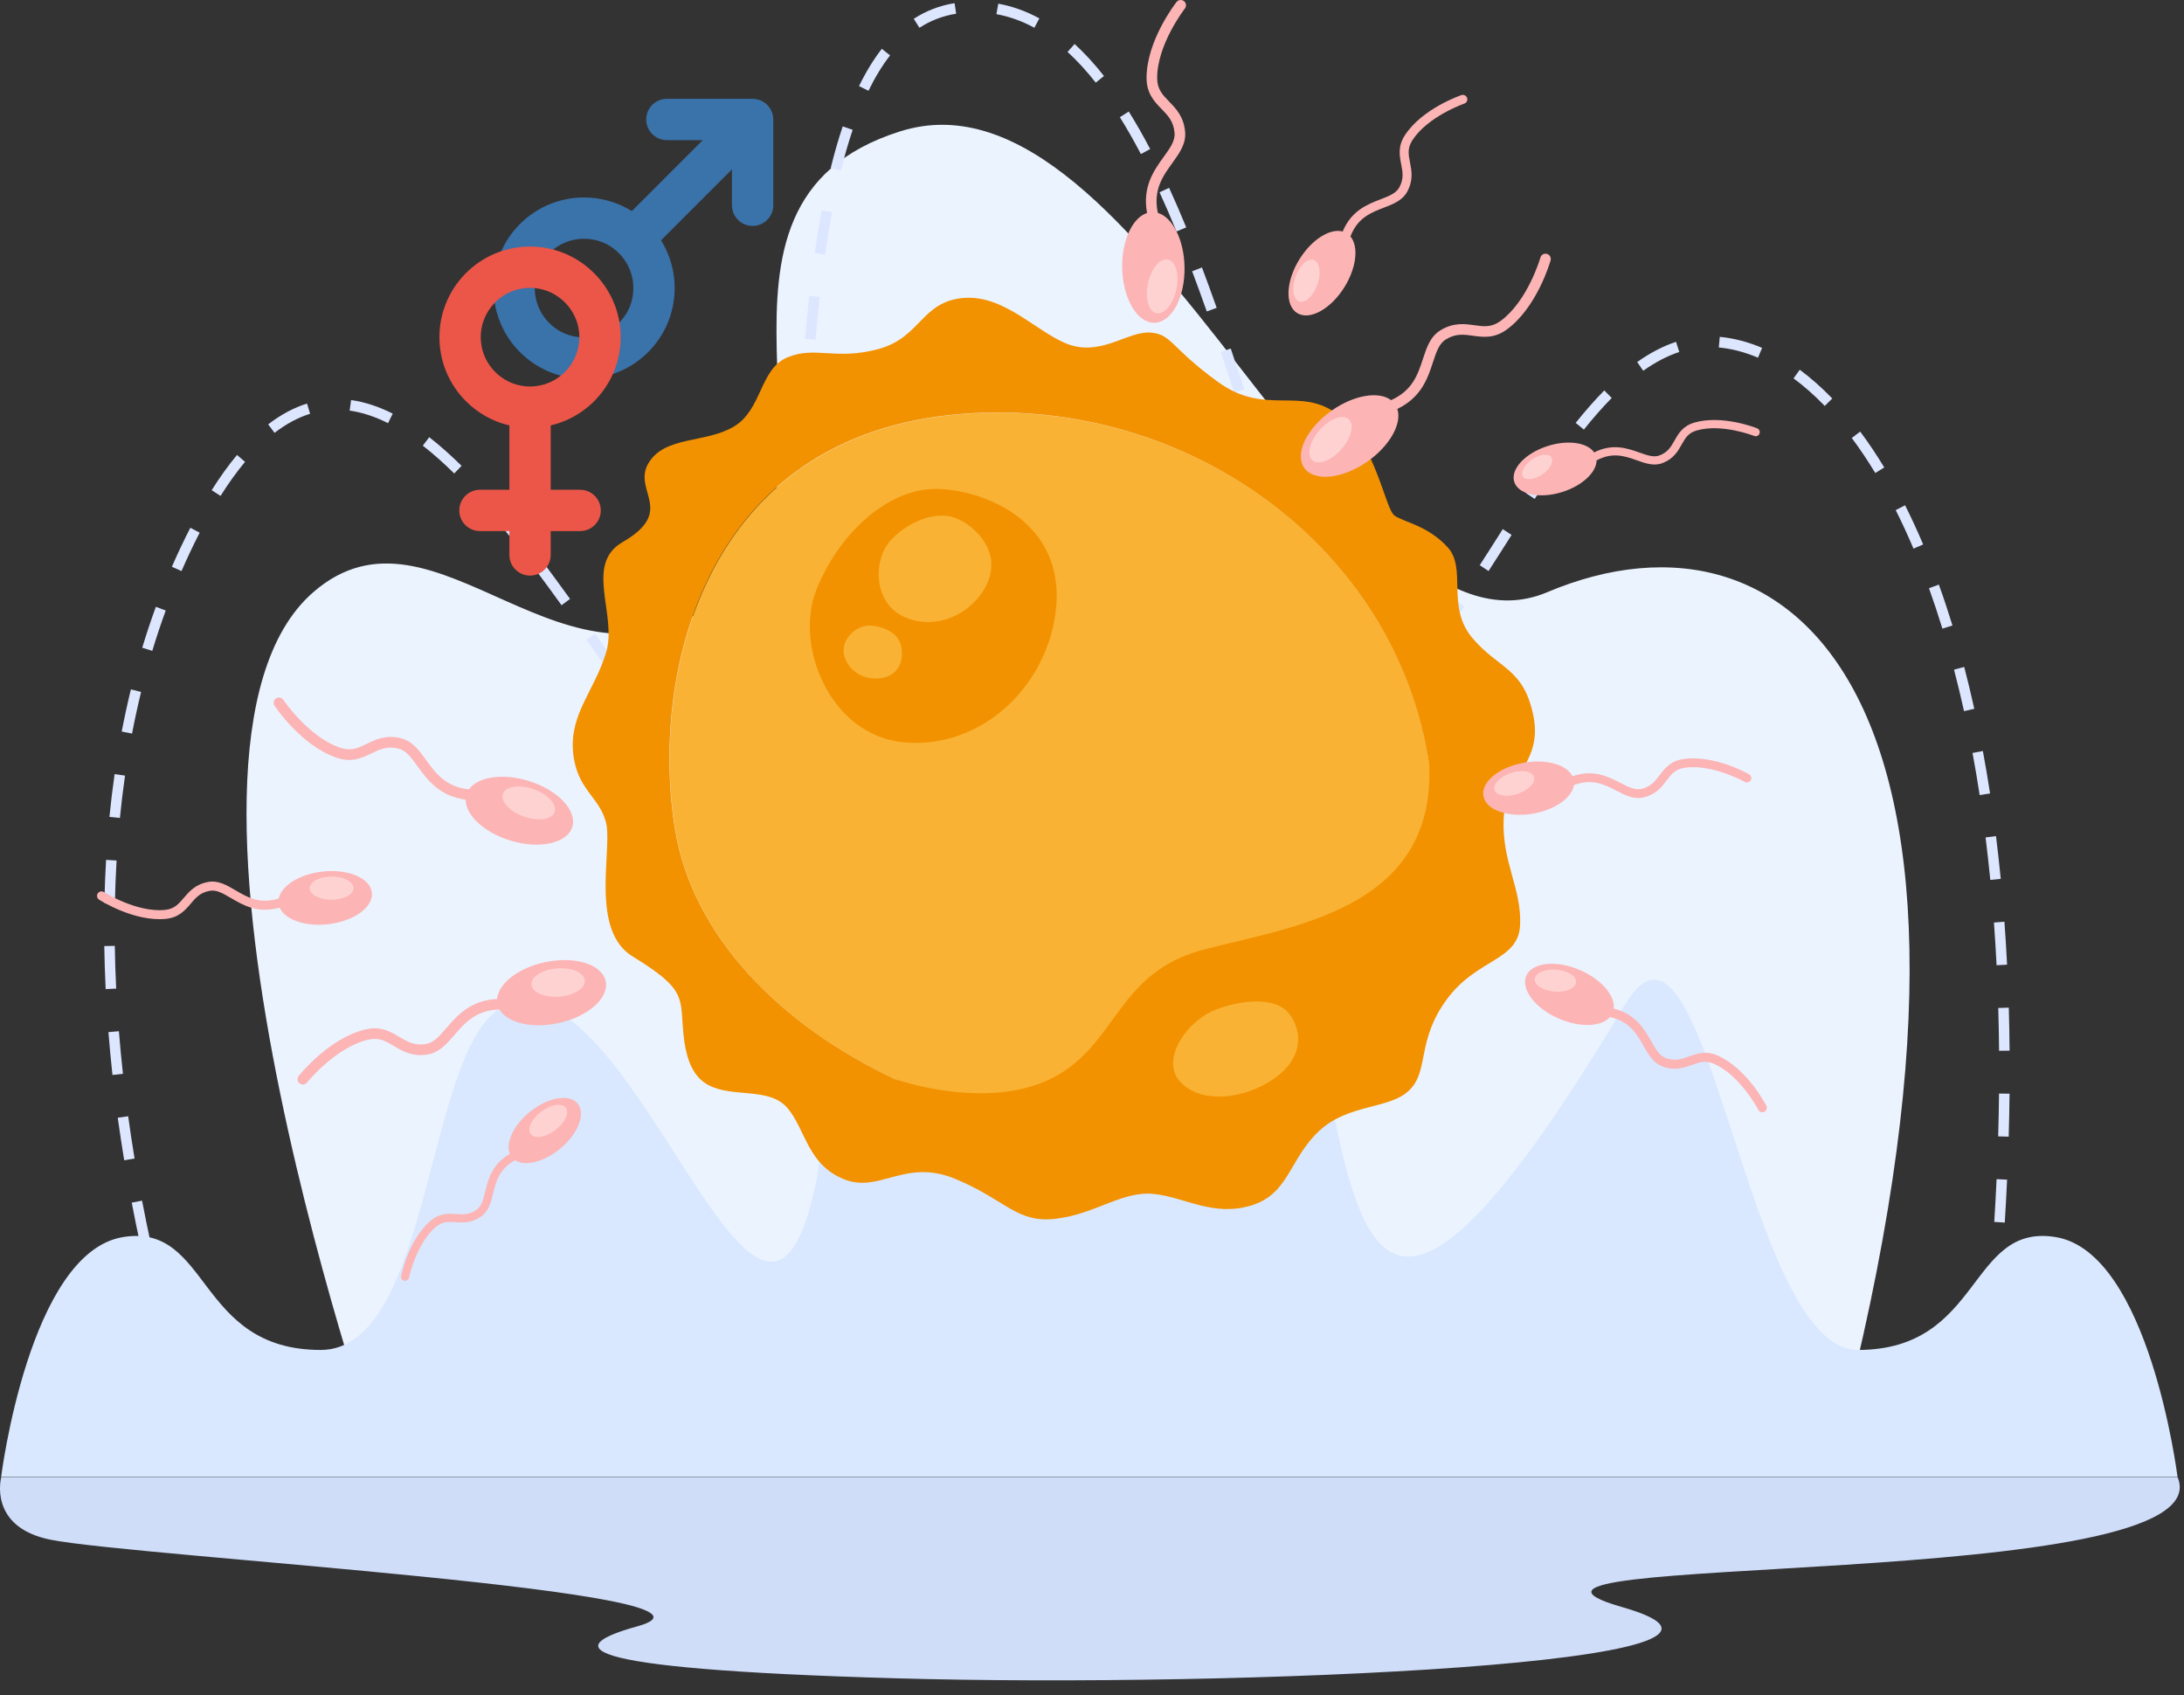
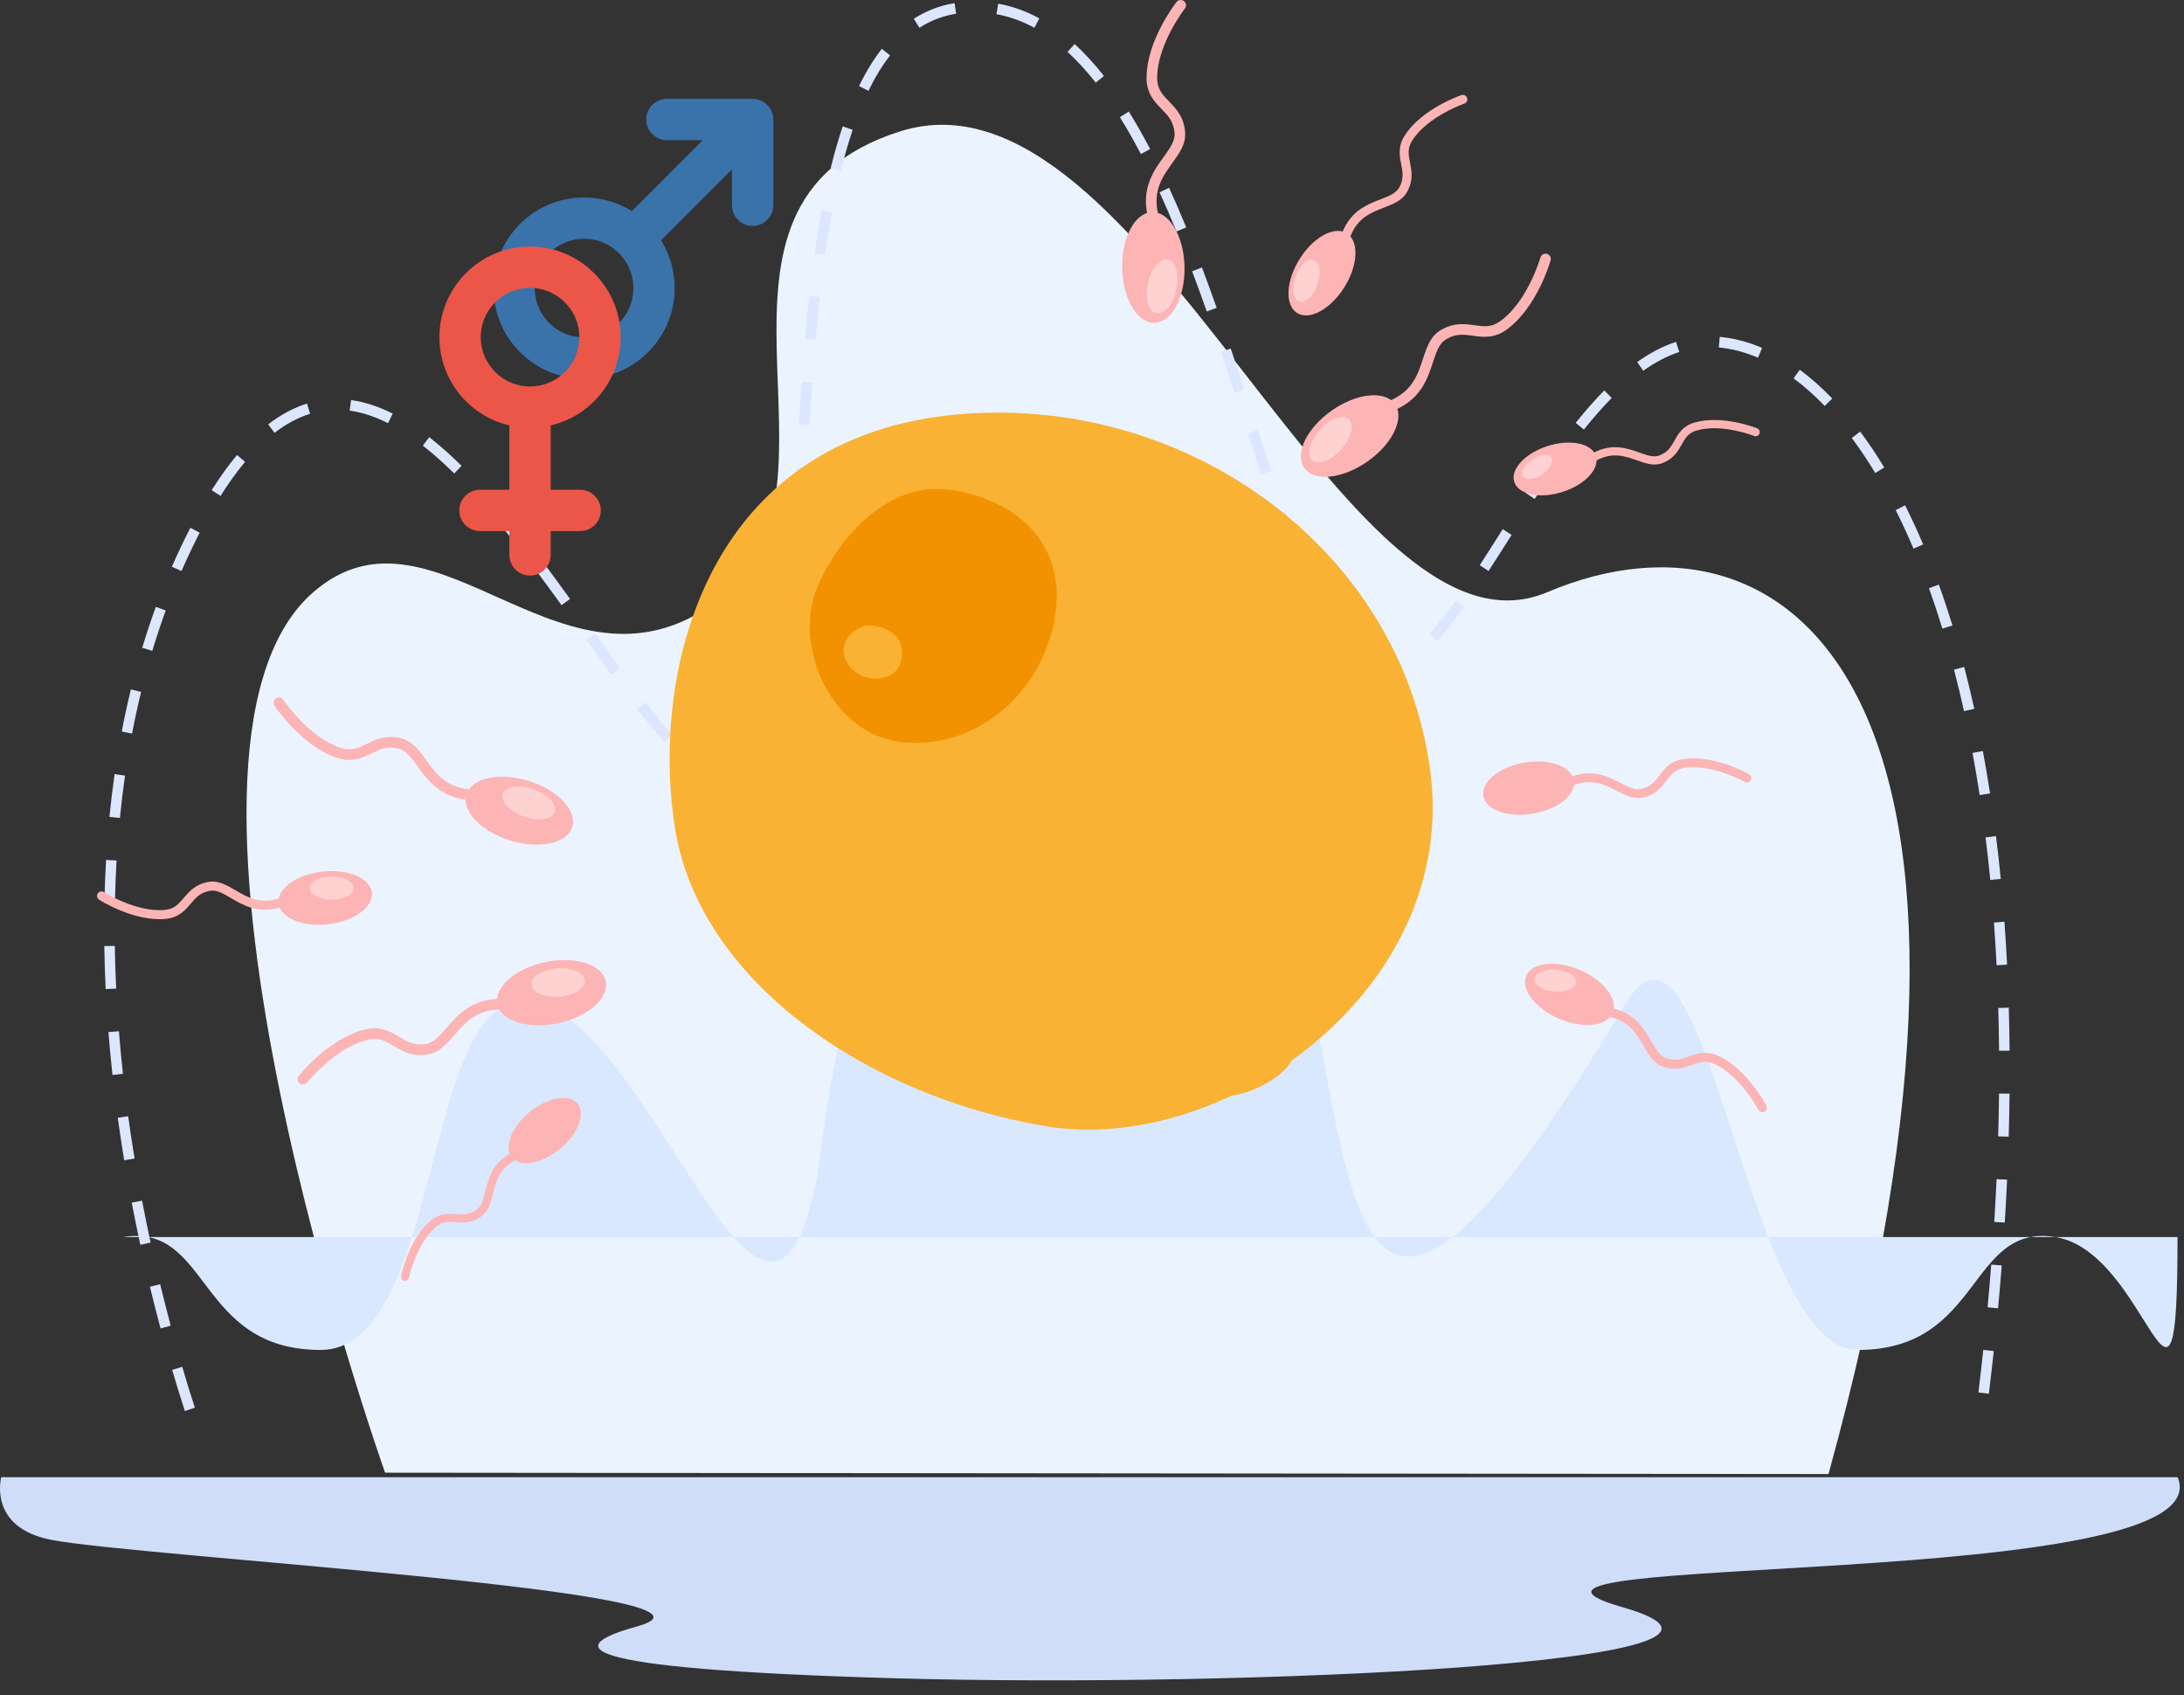
<svg xmlns="http://www.w3.org/2000/svg" width="134" height="104" viewBox="0 0 134 104" fill="none">
  <rect x="0" y="0" width="134" height="104" fill="#333333" stroke="none" />
  <path d="M23.627 90.346C23.627 90.346 7.906 46.169 19.219 36.332C26.781 29.757 34.797 44.252 44.364 36.584C52.881 29.757 41.006 12.56 55.218 8.062C70.155 3.333 82.392 41.627 94.926 36.332C110.134 29.908 125.263 42.95 112.189 90.43L23.627 90.346Z" fill="#EBF3FF" />
  <path d="M11.34 86.561C11.076 85.742 10.815 84.893 10.563 84.038L11.182 83.852C11.432 84.701 11.691 85.544 11.953 86.358L11.34 86.561ZM122.027 85.503L121.386 85.423C121.492 84.551 121.593 83.673 121.686 82.813L122.328 82.884C122.235 83.747 122.133 84.628 122.027 85.503ZM9.851 81.497C9.625 80.652 9.406 79.792 9.2 78.939L9.827 78.784C10.032 79.631 10.249 80.486 10.474 81.326L9.851 81.497ZM122.592 80.26L121.949 80.199C122.031 79.323 122.107 78.443 122.174 77.581L122.818 77.633C122.75 78.498 122.674 79.382 122.592 80.26ZM8.61 76.367C8.423 75.506 8.246 74.636 8.083 73.78L8.716 73.656C8.879 74.506 9.055 75.371 9.24 76.227L8.61 76.367ZM123.003 75.002L122.359 74.961C122.413 74.086 122.461 73.204 122.501 72.338L123.146 72.368C123.106 73.238 123.058 74.124 123.003 75.002ZM7.62 71.18C7.476 70.309 7.344 69.431 7.225 68.569L7.864 68.479C7.982 69.335 8.114 70.207 8.257 71.073L7.62 71.18ZM123.244 69.732L122.599 69.713C122.624 68.835 122.642 67.951 122.651 67.087L123.296 67.094C123.287 67.962 123.27 68.849 123.244 69.732ZM6.901 65.947C6.805 65.067 6.721 64.182 6.652 63.317L7.295 63.264C7.364 64.123 7.447 65.002 7.543 65.875L6.901 65.947ZM122.654 64.462C122.646 63.582 122.629 62.699 122.604 61.837L123.25 61.817C123.275 62.684 123.291 63.572 123.299 64.456L122.654 64.462ZM6.483 60.679C6.44 59.794 6.412 58.906 6.398 58.038L7.044 58.028C7.057 58.888 7.085 59.77 7.128 60.648L6.483 60.679ZM122.501 59.214C122.456 58.336 122.402 57.454 122.339 56.595L122.982 56.546C123.046 57.411 123.101 58.297 123.145 59.18L122.501 59.214ZM7.05 55.407L6.405 55.394C6.423 54.506 6.457 53.617 6.508 52.752L7.152 52.79C7.102 53.648 7.068 54.528 7.05 55.407ZM122.115 53.981C122.029 53.102 121.931 52.225 121.825 51.374L122.465 51.292C122.572 52.149 122.67 53.032 122.757 53.916L122.115 53.981ZM7.357 50.18L6.714 50.115C6.802 49.23 6.909 48.347 7.032 47.488L7.671 47.582C7.549 48.431 7.443 49.305 7.357 50.18ZM121.463 48.777C121.329 47.904 121.182 47.035 121.025 46.193L121.659 46.072C121.817 46.921 121.966 47.797 122.101 48.676L121.463 48.777ZM45.122 48.685C44.225 48.542 43.576 48.128 42.677 47.414L43.085 46.907C43.873 47.531 44.441 47.906 45.191 48.035L45.122 48.685ZM47.361 47.129L46.786 46.832C47.082 46.246 47.343 45.432 47.563 44.414L48.193 44.554C47.959 45.642 47.687 46.484 47.361 47.129ZM40.783 45.538C40.269 44.959 39.719 44.291 39.103 43.498L39.61 43.093C40.218 43.875 40.758 44.532 41.263 45.102L40.783 45.538ZM8.102 45.002L7.468 44.878C7.636 44.005 7.825 43.135 8.031 42.291L8.657 42.448C8.454 43.281 8.267 44.14 8.102 45.002ZM120.503 43.627C120.312 42.763 120.106 41.907 119.89 41.082L120.515 40.915C120.732 41.748 120.94 42.612 121.133 43.484L120.503 43.627ZM48.628 41.923L47.988 41.839C48.087 41.059 48.176 40.204 48.259 39.226L48.902 39.283C48.818 40.27 48.728 41.133 48.628 41.923ZM37.522 41.391C36.997 40.673 36.453 39.915 35.984 39.26L36.507 38.876C36.975 39.529 37.518 40.287 38.041 41.002L37.522 41.391ZM84.78 41.337C84.278 41.337 83.784 41.185 83.314 40.885L83.659 40.332C84.365 40.784 85.059 40.785 85.809 40.425L86.087 41.015C85.643 41.229 85.204 41.337 84.78 41.337ZM9.344 39.929L8.727 39.737C8.983 38.888 9.265 38.043 9.563 37.226L10.168 37.453C9.874 38.258 9.597 39.091 9.344 39.929ZM88.198 39.305L87.723 38.862C88.213 38.325 88.737 37.663 89.327 36.837L89.85 37.22C89.245 38.067 88.705 38.749 88.198 39.305ZM81.479 38.856C81.061 38.203 80.647 37.434 80.213 36.506L80.797 36.226C81.218 37.128 81.618 37.872 82.021 38.5L81.479 38.856ZM119.177 38.566C118.917 37.719 118.64 36.885 118.353 36.087L118.959 35.863C119.25 36.671 119.531 37.515 119.794 38.372L119.177 38.566ZM34.454 37.128C33.864 36.311 33.372 35.639 32.905 35.016L33.42 34.621C33.888 35.248 34.383 35.922 34.975 36.742L34.454 37.128ZM49.096 36.642L48.452 36.6C48.501 35.834 48.551 34.973 48.605 33.968L49.249 34.003C49.196 35.011 49.145 35.874 49.096 36.642ZM11.136 35.033L10.546 34.769C10.9 33.956 11.277 33.158 11.679 32.377L12.251 32.679C11.856 33.447 11.485 34.233 11.136 35.033ZM91.329 35.033L90.79 34.673C91.248 33.967 91.722 33.218 92.202 32.462L92.745 32.816C92.264 33.574 91.79 34.323 91.329 35.033ZM79.174 34.066C78.882 33.323 78.58 32.512 78.251 31.588L78.858 31.366C79.184 32.283 79.484 33.087 79.774 33.823L79.174 34.066ZM117.403 33.658C117.056 32.839 116.689 32.044 116.312 31.294L116.887 30.997C117.27 31.76 117.644 32.568 117.996 33.4L117.403 33.658ZM31.312 32.944C30.726 32.208 30.181 31.552 29.645 30.94L30.128 30.507C30.671 31.126 31.222 31.79 31.814 32.534L31.312 32.944ZM49.383 31.366L48.739 31.333C48.782 30.459 48.825 29.585 48.871 28.696L49.516 28.73C49.47 29.619 49.427 30.492 49.383 31.366ZM94.16 30.608L93.621 30.247C94.161 29.42 94.643 28.705 95.096 28.061L95.622 28.44C95.173 29.078 94.695 29.787 94.16 30.608ZM13.531 30.423L12.987 30.071C13.494 29.267 14.017 28.54 14.542 27.911L15.035 28.333C14.529 28.939 14.023 29.643 13.531 30.423ZM77.389 29.093C77.093 28.214 76.802 27.335 76.557 26.591L77.17 26.384C77.414 27.127 77.704 28.005 78 28.882L77.389 29.093ZM27.87 29.047C27.21 28.396 26.562 27.822 25.942 27.339L26.336 26.82C26.975 27.319 27.643 27.91 28.32 28.578L27.87 29.047ZM115.059 29.019C114.596 28.255 114.111 27.532 113.617 26.87L114.132 26.476C114.639 27.154 115.136 27.895 115.609 28.677L115.059 29.019ZM16.845 26.554L16.454 26.034C17.225 25.439 18.027 25.009 18.838 24.758L19.027 25.383C18.289 25.612 17.555 26.006 16.845 26.554ZM97.179 26.354L96.677 25.942C97.283 25.186 97.856 24.535 98.431 23.952L98.888 24.414C98.329 24.981 97.77 25.615 97.179 26.354ZM49.661 26.097L49.016 26.058C49.072 25.108 49.128 24.245 49.186 23.42L49.83 23.466C49.772 24.289 49.716 25.149 49.661 26.097ZM23.808 25.96C23.003 25.554 22.21 25.295 21.453 25.19L21.541 24.542C22.367 24.657 23.227 24.937 24.096 25.375L23.808 25.96ZM111.957 24.903C111.335 24.258 110.692 23.689 110.044 23.211L110.424 22.683C111.101 23.182 111.772 23.775 112.419 24.447L111.957 24.903ZM75.734 24.089C75.413 23.116 75.148 22.323 74.901 21.593L75.512 21.381C75.759 22.112 76.024 22.907 76.346 23.881L75.734 24.089ZM100.82 22.745L100.45 22.209C101.243 21.647 102.045 21.23 102.833 20.971L103.032 21.593C102.305 21.832 101.561 22.22 100.82 22.745ZM107.863 21.944C107.063 21.603 106.254 21.391 105.457 21.316L105.517 20.665C106.38 20.747 107.253 20.974 108.114 21.342L107.863 21.944ZM50.036 20.841L49.393 20.783C49.474 19.866 49.561 18.98 49.654 18.15L50.295 18.223C50.203 19.048 50.116 19.929 50.036 20.841ZM74.042 19.106C73.73 18.224 73.436 17.418 73.144 16.641L73.747 16.408C74.041 17.189 74.336 17.999 74.65 18.885L74.042 19.106ZM50.624 15.616L49.985 15.523C50.115 14.607 50.259 13.727 50.411 12.906L51.046 13.027C50.895 13.839 50.753 14.71 50.624 15.616ZM72.185 14.2C71.838 13.355 71.488 12.546 71.145 11.797L71.731 11.522C72.078 12.279 72.431 13.096 72.781 13.949L72.185 14.2ZM51.594 10.468L50.968 10.31C51.193 9.397 51.441 8.537 51.705 7.754L52.316 7.965C52.057 8.731 51.815 9.573 51.594 10.468ZM69.999 9.45C69.575 8.64 69.141 7.88 68.71 7.19L69.256 6.841C69.695 7.544 70.137 8.319 70.569 9.144L69.999 9.45ZM53.285 5.57L52.706 5.28C53.13 4.41 53.6 3.641 54.104 2.994L54.611 3.399C54.135 4.01 53.689 4.74 53.285 5.57ZM67.231 5.07C66.667 4.354 66.084 3.719 65.5 3.184L65.933 2.699C66.543 3.258 67.15 3.918 67.735 4.662L67.231 5.07ZM56.412 1.704L56.064 1.153C56.828 0.658 57.671 0.335 58.568 0.195L58.666 0.842C57.858 0.968 57.1 1.258 56.412 1.704ZM63.464 1.704C62.712 1.293 61.929 1.012 61.136 0.869L61.249 0.226C62.109 0.381 62.958 0.684 63.77 1.128L63.464 1.704Z" fill="#DCE6FF" />
-   <path d="M126.114 75.889C120.757 75.027 121.631 82.816 113.996 82.816C107.015 82.816 104.781 53.154 99.702 61.633C73.662 105.102 88.783 43.147 68.074 42.36C58.71 42.004 52.471 52.846 50.17 72.042C46.834 89.396 39.099 58.806 31.139 61.65C26.08 63.458 26.659 82.816 19.678 82.816C12.043 82.816 12.917 75.027 7.56 75.889C1.793 76.817 0.07 90.604 0.07 90.604H133.603C133.603 90.604 131.881 76.817 126.114 75.889Z" fill="#D9E8FF" />
+   <path d="M126.114 75.889C120.757 75.027 121.631 82.816 113.996 82.816C107.015 82.816 104.781 53.154 99.702 61.633C73.662 105.102 88.783 43.147 68.074 42.36C58.71 42.004 52.471 52.846 50.17 72.042C46.834 89.396 39.099 58.806 31.139 61.65C26.08 63.458 26.659 82.816 19.678 82.816C12.043 82.816 12.917 75.027 7.56 75.889H133.603C133.603 90.604 131.881 76.817 126.114 75.889Z" fill="#D9E8FF" />
  <path d="M0.076 90.625C0.076 90.625 -0.761 93.693 3.12 94.461C8.428 95.512 46.675 97.674 39.105 99.771C34.832 100.955 34.201 102.369 55.015 102.961C75.83 103.553 111.545 102.026 99.535 98.593C87.524 95.161 136.59 97.764 133.609 90.625L0.076 90.625Z" fill="#CFDDF9" />
  <path d="M59.135 25.391C43.055 26.6 39.898 41.56 41.432 50.902C42.967 60.244 53.257 67.267 64.159 69.088C75.06 70.908 89.565 60.764 87.748 47.239C85.93 33.714 72.973 24.351 59.135 25.391Z" fill="#F9B233" />
  <path d="M64.743 37.735C65.545 32.344 60.896 30.19 57.732 30.001C54.569 29.812 51.51 32.682 50.105 36.14C48.699 39.599 50.931 45.136 55.482 45.543C60.032 45.95 64.053 42.375 64.743 37.735Z" fill="#F39200" />
-   <path d="M60.366 36.175C61.601 34.135 60.089 32.48 58.844 31.869C57.599 31.257 55.88 31.899 54.728 33.057C53.576 34.215 53.541 36.827 55.309 37.76C57.077 38.694 59.303 37.931 60.366 36.175Z" fill="#F9B233" />
  <path d="M54.173 41.581C55.371 41.326 55.459 40.179 55.251 39.498C55.042 38.818 54.198 38.4 53.36 38.376C52.522 38.351 51.532 39.256 51.804 40.245C52.075 41.234 53.143 41.8 54.173 41.581Z" fill="#F9B233" />
-   <path d="M92.255 50.266C92.356 47.634 94.684 46.824 94.077 43.888C93.469 40.953 91.95 41.054 90.331 39.131C88.711 37.207 90.027 34.878 88.813 33.563C87.598 32.247 86.18 32.044 85.573 31.639C84.966 31.234 84.459 27.286 82.131 25.464C79.803 23.642 77.677 25.565 74.741 23.439C71.805 21.313 71.907 20.504 70.591 20.403C69.274 20.301 67.756 21.718 65.833 21.212C63.909 20.706 61.783 18.074 59.151 18.277C56.52 18.479 56.52 20.706 53.887 21.415C51.255 22.124 50.04 21.212 48.319 21.921C46.598 22.63 46.775 25.138 45.018 26.174C43.26 27.211 40.791 26.727 39.786 28.416C38.782 30.105 41.507 31.346 38.196 33.259C35.828 34.627 37.893 37.713 37.184 40.041C36.475 42.37 34.957 43.787 35.159 46.115C35.361 48.444 36.782 48.857 37.185 50.473C37.197 50.537 37.21 50.601 37.222 50.665C37.489 52.45 36.268 57.108 38.803 58.668C41.436 60.288 41.739 60.895 41.841 62.212C41.942 63.528 41.942 65.755 43.46 66.564C44.978 67.374 47.206 66.665 48.319 67.982C49.433 69.298 49.534 71.424 51.761 72.335C53.988 73.246 55.507 71.019 58.645 72.335C61.783 73.651 62.391 75.068 64.82 74.764C67.25 74.46 68.87 73.043 70.793 73.246C72.716 73.448 74.437 74.663 76.766 73.954C79.094 73.246 79.094 71.12 80.917 69.399C82.738 67.678 85.269 68.083 86.484 66.868C87.699 65.653 86.902 63.85 88.768 61.31C90.635 58.77 93.165 58.972 93.267 56.745C93.368 54.518 92.153 52.898 92.255 50.266ZM41.418 50.892C39.884 41.55 43.041 26.59 59.121 25.381C72.851 24.349 85.714 33.559 87.689 46.913C87.689 46.911 87.689 46.91 87.689 46.91C88.094 55.819 79.195 56.846 73.83 58.263C68.465 59.681 68.566 64.135 64.517 66.159C60.5 68.168 54.979 66.225 54.89 66.194C47.947 62.924 42.501 57.486 41.418 50.892Z" fill="#F39200" />
  <path d="M77.898 66.348C80.229 64.913 79.815 63.013 79.032 62.111C78.249 61.209 76.296 61.271 74.559 61.954C72.822 62.637 71.255 64.926 72.328 66.265C73.401 67.604 75.892 67.583 77.898 66.348Z" fill="#F9B233" />
  <path d="M34.24 62.77C36.074 62.381 37.382 61.227 37.162 60.194C36.942 59.16 35.276 58.638 33.443 59.027C31.796 59.377 30.574 60.343 30.501 61.285C28.86 61.367 28.058 62.294 27.387 63.068C26.947 63.577 26.599 63.979 26.111 64.052C25.411 64.155 24.986 63.901 24.495 63.608C23.965 63.291 23.363 62.931 22.432 63.15C20.209 63.673 18.405 65.908 18.329 66.003C18.217 66.143 18.24 66.348 18.38 66.461C18.519 66.574 18.724 66.551 18.835 66.412C18.853 66.39 20.579 64.256 22.582 63.784C23.258 63.625 23.658 63.864 24.164 64.167C24.687 64.479 25.278 64.833 26.207 64.696C26.294 64.683 26.378 64.664 26.457 64.64C27.043 64.461 27.45 63.991 27.878 63.497C28.532 62.74 29.205 61.964 30.649 61.932C31.118 62.743 32.612 63.116 34.24 62.77Z" fill="#FCB4B4" />
  <path d="M35.446 67.708C34.939 67.079 33.623 67.305 32.506 68.213C31.504 69.029 31.004 70.118 31.279 70.787C30.189 71.418 29.961 72.333 29.772 73.097C29.647 73.599 29.549 73.996 29.241 74.216C28.799 74.532 28.422 74.507 27.985 74.478C27.514 74.448 26.98 74.412 26.42 74.888C25.084 76.025 24.626 78.185 24.607 78.276C24.579 78.411 24.665 78.543 24.8 78.571C24.815 78.575 24.831 78.576 24.846 78.576C24.963 78.578 25.069 78.497 25.093 78.377C25.098 78.357 25.535 76.296 26.741 75.27C27.148 74.924 27.503 74.947 27.953 74.977C28.417 75.007 28.943 75.042 29.529 74.623C29.986 74.295 30.116 73.772 30.254 73.218C30.439 72.472 30.63 71.705 31.604 71.177C32.204 71.567 33.352 71.299 34.343 70.492C35.459 69.584 35.953 68.337 35.446 67.708Z" fill="#FCB4B4" />
  <path d="M80.017 28.697C80.617 29.564 82.352 29.395 83.892 28.319C85.275 27.353 86.03 25.985 85.735 25.087C87.215 24.37 87.599 23.201 87.919 22.225C88.129 21.583 88.295 21.076 88.717 20.819C89.323 20.45 89.811 20.519 90.376 20.597C90.986 20.683 91.678 20.779 92.452 20.213C94.3 18.862 95.104 16.095 95.137 15.978C95.186 15.805 95.087 15.624 94.914 15.575C94.894 15.569 94.874 15.566 94.855 15.564C94.702 15.55 94.557 15.646 94.513 15.799C94.506 15.826 93.74 18.466 92.071 19.687C91.509 20.098 91.049 20.034 90.466 19.952C89.865 19.868 89.184 19.773 88.381 20.262C87.754 20.644 87.535 21.313 87.303 22.021C86.99 22.975 86.668 23.954 85.35 24.548C84.606 23.983 83.087 24.223 81.72 25.178C80.18 26.253 79.418 27.829 80.017 28.697Z" fill="#FCB4B4" />
  <path d="M22.785 46.221C23.298 45.971 23.742 45.755 24.431 45.919C24.911 46.033 25.224 46.464 25.62 47.01C26.222 47.84 26.945 48.834 28.572 49.059C28.565 50.004 29.701 51.073 31.312 51.565C33.106 52.113 34.808 51.737 35.114 50.726C35.419 49.715 34.213 48.451 32.419 47.903C30.827 47.417 29.308 47.659 28.773 48.427C27.338 48.269 26.732 47.436 26.144 46.626C25.706 46.023 25.294 45.455 24.581 45.285C23.667 45.067 23.048 45.368 22.502 45.634C21.972 45.892 21.554 46.096 20.894 45.878C18.938 45.234 17.398 42.956 17.383 42.933C17.283 42.784 17.081 42.744 16.933 42.844C16.784 42.945 16.744 43.147 16.844 43.296C16.912 43.398 18.521 45.783 20.692 46.498C21.601 46.797 22.23 46.491 22.785 46.221Z" fill="#FCB4B4" />
  <path d="M71.264 6.682C71.662 7.092 72.006 7.446 72.065 8.152C72.107 8.643 71.795 9.075 71.4 9.622C70.8 10.454 70.082 11.451 70.377 13.066C69.477 13.356 68.817 14.769 68.853 16.453C68.894 18.328 69.782 19.828 70.838 19.802C71.895 19.776 72.718 18.235 72.677 16.36C72.641 14.696 71.937 13.328 71.04 13.06C70.741 11.648 71.343 10.812 71.929 10C72.365 9.396 72.776 8.826 72.714 8.096C72.635 7.16 72.156 6.666 71.733 6.231C71.322 5.808 70.998 5.474 70.998 4.779C70.999 2.72 72.681 0.545 72.698 0.523C72.808 0.382 72.784 0.178 72.642 0.068C72.5 -0.042 72.296 -0.016 72.185 0.125C72.11 0.221 70.347 2.496 70.347 4.781C70.347 5.738 70.834 6.24 71.264 6.682Z" fill="#FCB4B4" />
  <path d="M102.742 27.022C102.525 27.406 102.337 27.739 101.826 27.937C101.47 28.075 101.081 27.938 100.589 27.764C99.841 27.499 98.944 27.183 97.809 27.754C97.398 27.149 96.204 26.967 94.962 27.361C93.578 27.799 92.659 28.786 92.908 29.564C93.157 30.343 94.481 30.619 95.864 30.18C97.092 29.791 97.954 28.969 97.958 28.245C98.942 27.716 99.693 27.98 100.424 28.238C100.967 28.43 101.48 28.611 102.009 28.407C102.687 28.144 102.949 27.68 103.18 27.271C103.404 26.875 103.581 26.561 104.097 26.41C105.626 25.961 107.608 26.737 107.628 26.744C107.757 26.796 107.903 26.733 107.953 26.604C108.004 26.474 107.941 26.328 107.812 26.277C107.724 26.242 105.651 25.429 103.954 25.926C103.243 26.135 102.977 26.606 102.742 27.022Z" fill="#FCB4B4" />
  <path d="M11.696 55.444C12.01 55.075 12.281 54.756 12.873 54.649C13.285 54.574 13.675 54.803 14.169 55.093C14.92 55.533 15.82 56.06 17.162 55.681C17.479 56.418 18.726 56.862 20.146 56.697C21.727 56.512 22.923 55.64 22.816 54.75C22.71 53.859 21.341 53.287 19.76 53.472C18.357 53.636 17.258 54.342 17.103 55.121C15.933 55.487 15.179 55.045 14.446 54.615C13.9 54.296 13.386 53.994 12.774 54.105C11.989 54.247 11.61 54.692 11.276 55.084C10.952 55.465 10.696 55.766 10.109 55.822C8.369 55.987 6.396 54.74 6.376 54.727C6.248 54.645 6.078 54.682 5.996 54.811C5.915 54.94 5.952 55.11 6.081 55.193C6.168 55.248 8.232 56.555 10.163 56.372C10.972 56.295 11.356 55.843 11.696 55.444Z" fill="#FCB4B4" />
  <path d="M85.969 10.072C86.063 10.548 86.143 10.959 85.859 11.489C85.66 11.857 85.239 12.02 84.705 12.226C83.892 12.54 82.919 12.916 82.381 14.202C81.607 13.991 80.482 14.69 79.728 15.905C78.888 17.257 78.826 18.735 79.589 19.206C80.352 19.677 81.651 18.963 82.491 17.61C83.237 16.41 83.369 15.111 82.856 14.505C83.297 13.361 84.112 13.046 84.906 12.74C85.495 12.512 86.052 12.297 86.346 11.749C86.724 11.047 86.611 10.474 86.512 9.968C86.416 9.477 86.34 9.09 86.662 8.596C87.617 7.131 89.821 6.364 89.843 6.356C89.987 6.307 90.064 6.15 90.014 6.006C89.964 5.863 89.807 5.786 89.662 5.835C89.565 5.869 87.257 6.67 86.198 8.295C85.754 8.976 85.869 9.558 85.969 10.072Z" fill="#FCB4B4" />
  <path d="M101.825 47.555C101.539 47.932 101.291 48.258 100.72 48.395C100.322 48.489 99.929 48.288 99.431 48.032C98.675 47.643 97.769 47.177 96.48 47.619C96.131 46.917 94.89 46.551 93.514 46.789C91.981 47.055 90.862 47.969 91.014 48.832C91.166 49.695 92.531 50.179 94.064 49.914C95.425 49.678 96.459 48.931 96.567 48.162C97.689 47.742 98.448 48.132 99.187 48.512C99.736 48.794 100.255 49.061 100.846 48.92C101.604 48.739 101.949 48.285 102.254 47.884C102.55 47.495 102.783 47.188 103.353 47.102C105.042 46.847 107.034 47.957 107.054 47.968C107.184 48.041 107.348 47.996 107.42 47.866C107.493 47.736 107.446 47.571 107.317 47.498C107.229 47.448 105.145 46.285 103.271 46.568C102.486 46.686 102.135 47.148 101.825 47.555Z" fill="#FCB4B4" />
  <path d="M103.631 64.809C103.175 64.973 102.78 65.114 102.214 64.912C101.82 64.771 101.596 64.378 101.312 63.881C100.881 63.124 100.364 62.219 99.012 61.878C99.105 61.081 98.245 60.074 96.932 59.509C95.469 58.881 93.998 59.04 93.646 59.865C93.295 60.69 94.195 61.868 95.658 62.496C96.956 63.054 98.261 62.991 98.783 62.393C99.98 62.659 100.413 63.418 100.835 64.156C101.148 64.705 101.443 65.223 102.029 65.433C102.78 65.701 103.33 65.504 103.815 65.331C104.286 65.162 104.658 65.029 105.195 65.274C106.785 65.999 107.873 68.063 107.884 68.084C107.955 68.219 108.121 68.272 108.256 68.201C108.39 68.13 108.443 67.963 108.372 67.828C108.325 67.736 107.188 65.574 105.423 64.77C104.683 64.433 104.124 64.633 103.631 64.809Z" fill="#FCB4B4" />
  <path d="M34.035 49.815C34.197 49.352 33.618 48.726 32.741 48.418C31.863 48.11 31.02 48.236 30.857 48.7C30.695 49.163 31.274 49.789 32.151 50.097C33.029 50.405 33.872 50.279 34.035 49.815Z" fill="#FFD2D2" />
  <path d="M72.173 17.754C72.37 16.845 72.14 16.024 71.66 15.92C71.179 15.816 70.631 16.469 70.434 17.378C70.237 18.287 70.467 19.108 70.948 19.212C71.428 19.315 71.977 18.663 72.173 17.754Z" fill="#FFD2D2" />
  <path d="M82.3 27.563C82.915 26.866 83.115 26.037 82.747 25.712C82.378 25.387 81.581 25.688 80.966 26.386C80.35 27.083 80.15 27.912 80.519 28.237C80.887 28.562 81.685 28.26 82.3 27.563Z" fill="#FFD2D2" />
-   <path d="M91.699 48.469C91.58 48.117 92.025 47.648 92.692 47.424C93.36 47.199 93.998 47.302 94.116 47.655C94.235 48.008 93.79 48.476 93.123 48.701C92.455 48.926 91.818 48.822 91.699 48.469Z" fill="#FFD2D2" />
  <path d="M96.704 60.256C96.733 59.885 96.186 59.541 95.484 59.487C94.781 59.434 94.189 59.691 94.161 60.062C94.132 60.434 94.679 60.778 95.381 60.831C96.084 60.885 96.676 60.627 96.704 60.256Z" fill="#FFD2D2" />
  <path d="M20.347 55.197C21.09 55.197 21.694 54.878 21.694 54.485C21.694 54.092 21.09 53.773 20.347 53.773C19.603 53.773 19 54.092 19 54.485C19 54.878 19.603 55.197 20.347 55.197Z" fill="#FFD2D2" />
  <path d="M80.828 17.459C81.075 16.757 80.974 16.083 80.603 15.952C80.232 15.822 79.732 16.285 79.485 16.987C79.239 17.689 79.34 18.363 79.71 18.494C80.081 18.624 80.582 18.16 80.828 17.459Z" fill="#FFD2D2" />
  <path d="M93.445 29.239C93.273 28.985 93.522 28.514 94.003 28.188C94.483 27.861 95.012 27.802 95.185 28.056C95.357 28.31 95.108 28.78 94.627 29.107C94.147 29.433 93.618 29.492 93.445 29.239Z" fill="#FFD2D2" />
-   <path d="M34.063 69.335C34.659 68.89 34.952 68.274 34.717 67.959C34.482 67.644 33.808 67.749 33.212 68.194C32.616 68.639 32.323 69.255 32.559 69.57C32.794 69.885 33.467 69.78 34.063 69.335Z" fill="#FFD2D2" />
  <path d="M34.308 61.142C35.214 61.074 35.919 60.631 35.883 60.153C35.848 59.674 35.084 59.341 34.179 59.409C33.273 59.477 32.568 59.919 32.604 60.398C32.639 60.876 33.403 61.209 34.308 61.142Z" fill="#FFD2D2" />
  <path d="M46.177 6.062H45.652H40.916C40.215 6.062 39.648 6.63 39.648 7.33C39.648 8.03 40.215 8.598 40.916 8.598H43.116L38.766 12.949C37.871 12.393 36.853 12.113 35.835 12.113C34.301 12.113 32.767 12.743 31.656 14.005C29.823 16.085 29.823 19.26 31.656 21.341C32.767 22.602 34.301 23.233 35.835 23.233C37.258 23.233 38.68 22.69 39.766 21.604C41.629 19.741 41.892 16.887 40.559 14.742L44.909 10.391V12.592C44.909 13.292 45.477 13.86 46.177 13.86C46.877 13.86 47.445 13.292 47.445 12.592V7.856V7.33C47.445 6.63 46.877 6.062 46.177 6.062ZM38.384 19.305C37.678 20.38 36.446 20.89 35.186 20.63C34.836 20.557 34.5 20.418 34.201 20.222C33.127 19.515 32.617 18.284 32.877 17.026C32.95 16.675 33.089 16.339 33.285 16.04C33.991 14.966 35.224 14.455 36.483 14.715C36.833 14.788 37.169 14.927 37.468 15.123C38.541 15.829 39.052 17.061 38.792 18.319C38.72 18.67 38.581 19.006 38.384 19.305Z" fill="#3A72AA" />
  <path d="M33.789 26.098C36.392 25.49 38.293 23.056 38.062 20.219C37.841 17.507 35.631 15.326 32.916 15.139C29.667 14.914 26.961 17.483 26.961 20.685C26.961 23.319 28.794 25.524 31.253 26.098V30.045H29.447C28.747 30.045 28.18 30.612 28.18 31.313C28.18 32.013 28.747 32.58 29.447 32.58H31.253V34.043C31.253 34.743 31.82 35.311 32.521 35.311C33.221 35.311 33.788 34.744 33.788 34.043V32.58H35.594C36.294 32.58 36.862 32.013 36.862 31.313C36.862 30.612 36.294 30.045 35.594 30.045H33.788V26.098H33.789ZM29.512 20.994C29.321 19.084 30.92 17.485 32.831 17.676C34.245 17.818 35.388 18.961 35.53 20.375C35.72 22.285 34.121 23.884 32.211 23.694C30.797 23.552 29.653 22.409 29.512 20.994Z" fill="#EB5648" />
</svg>